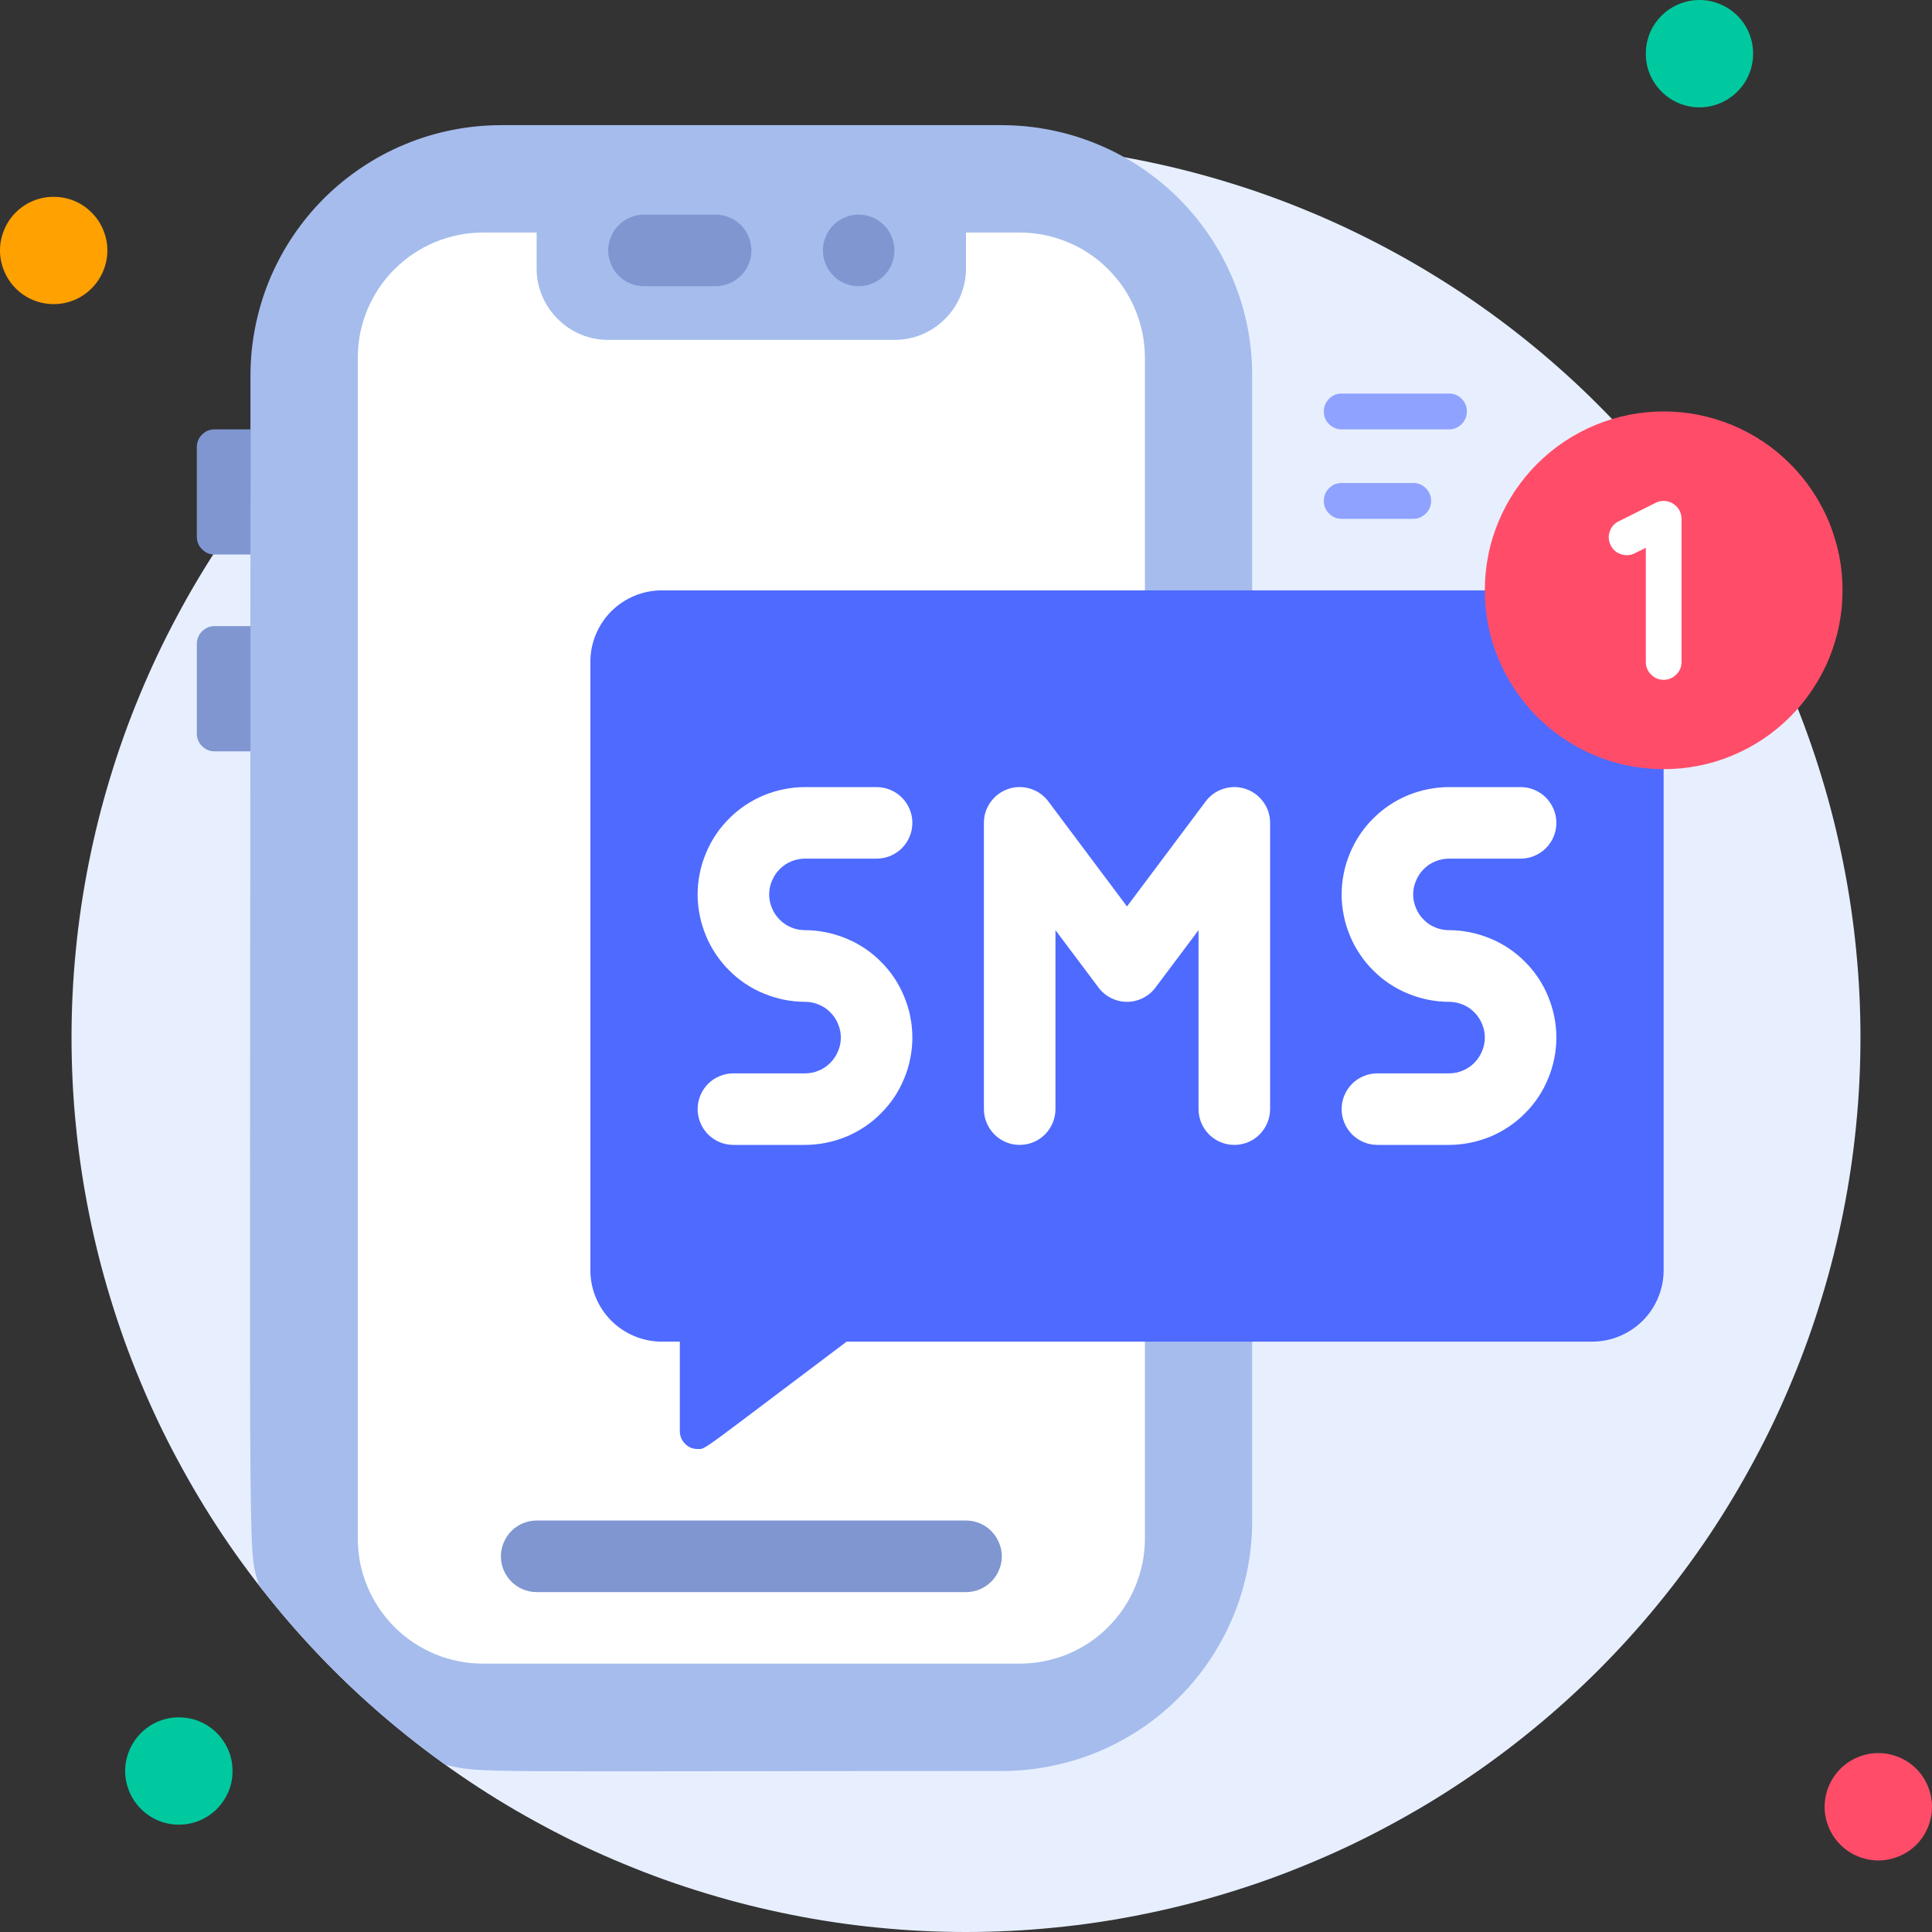
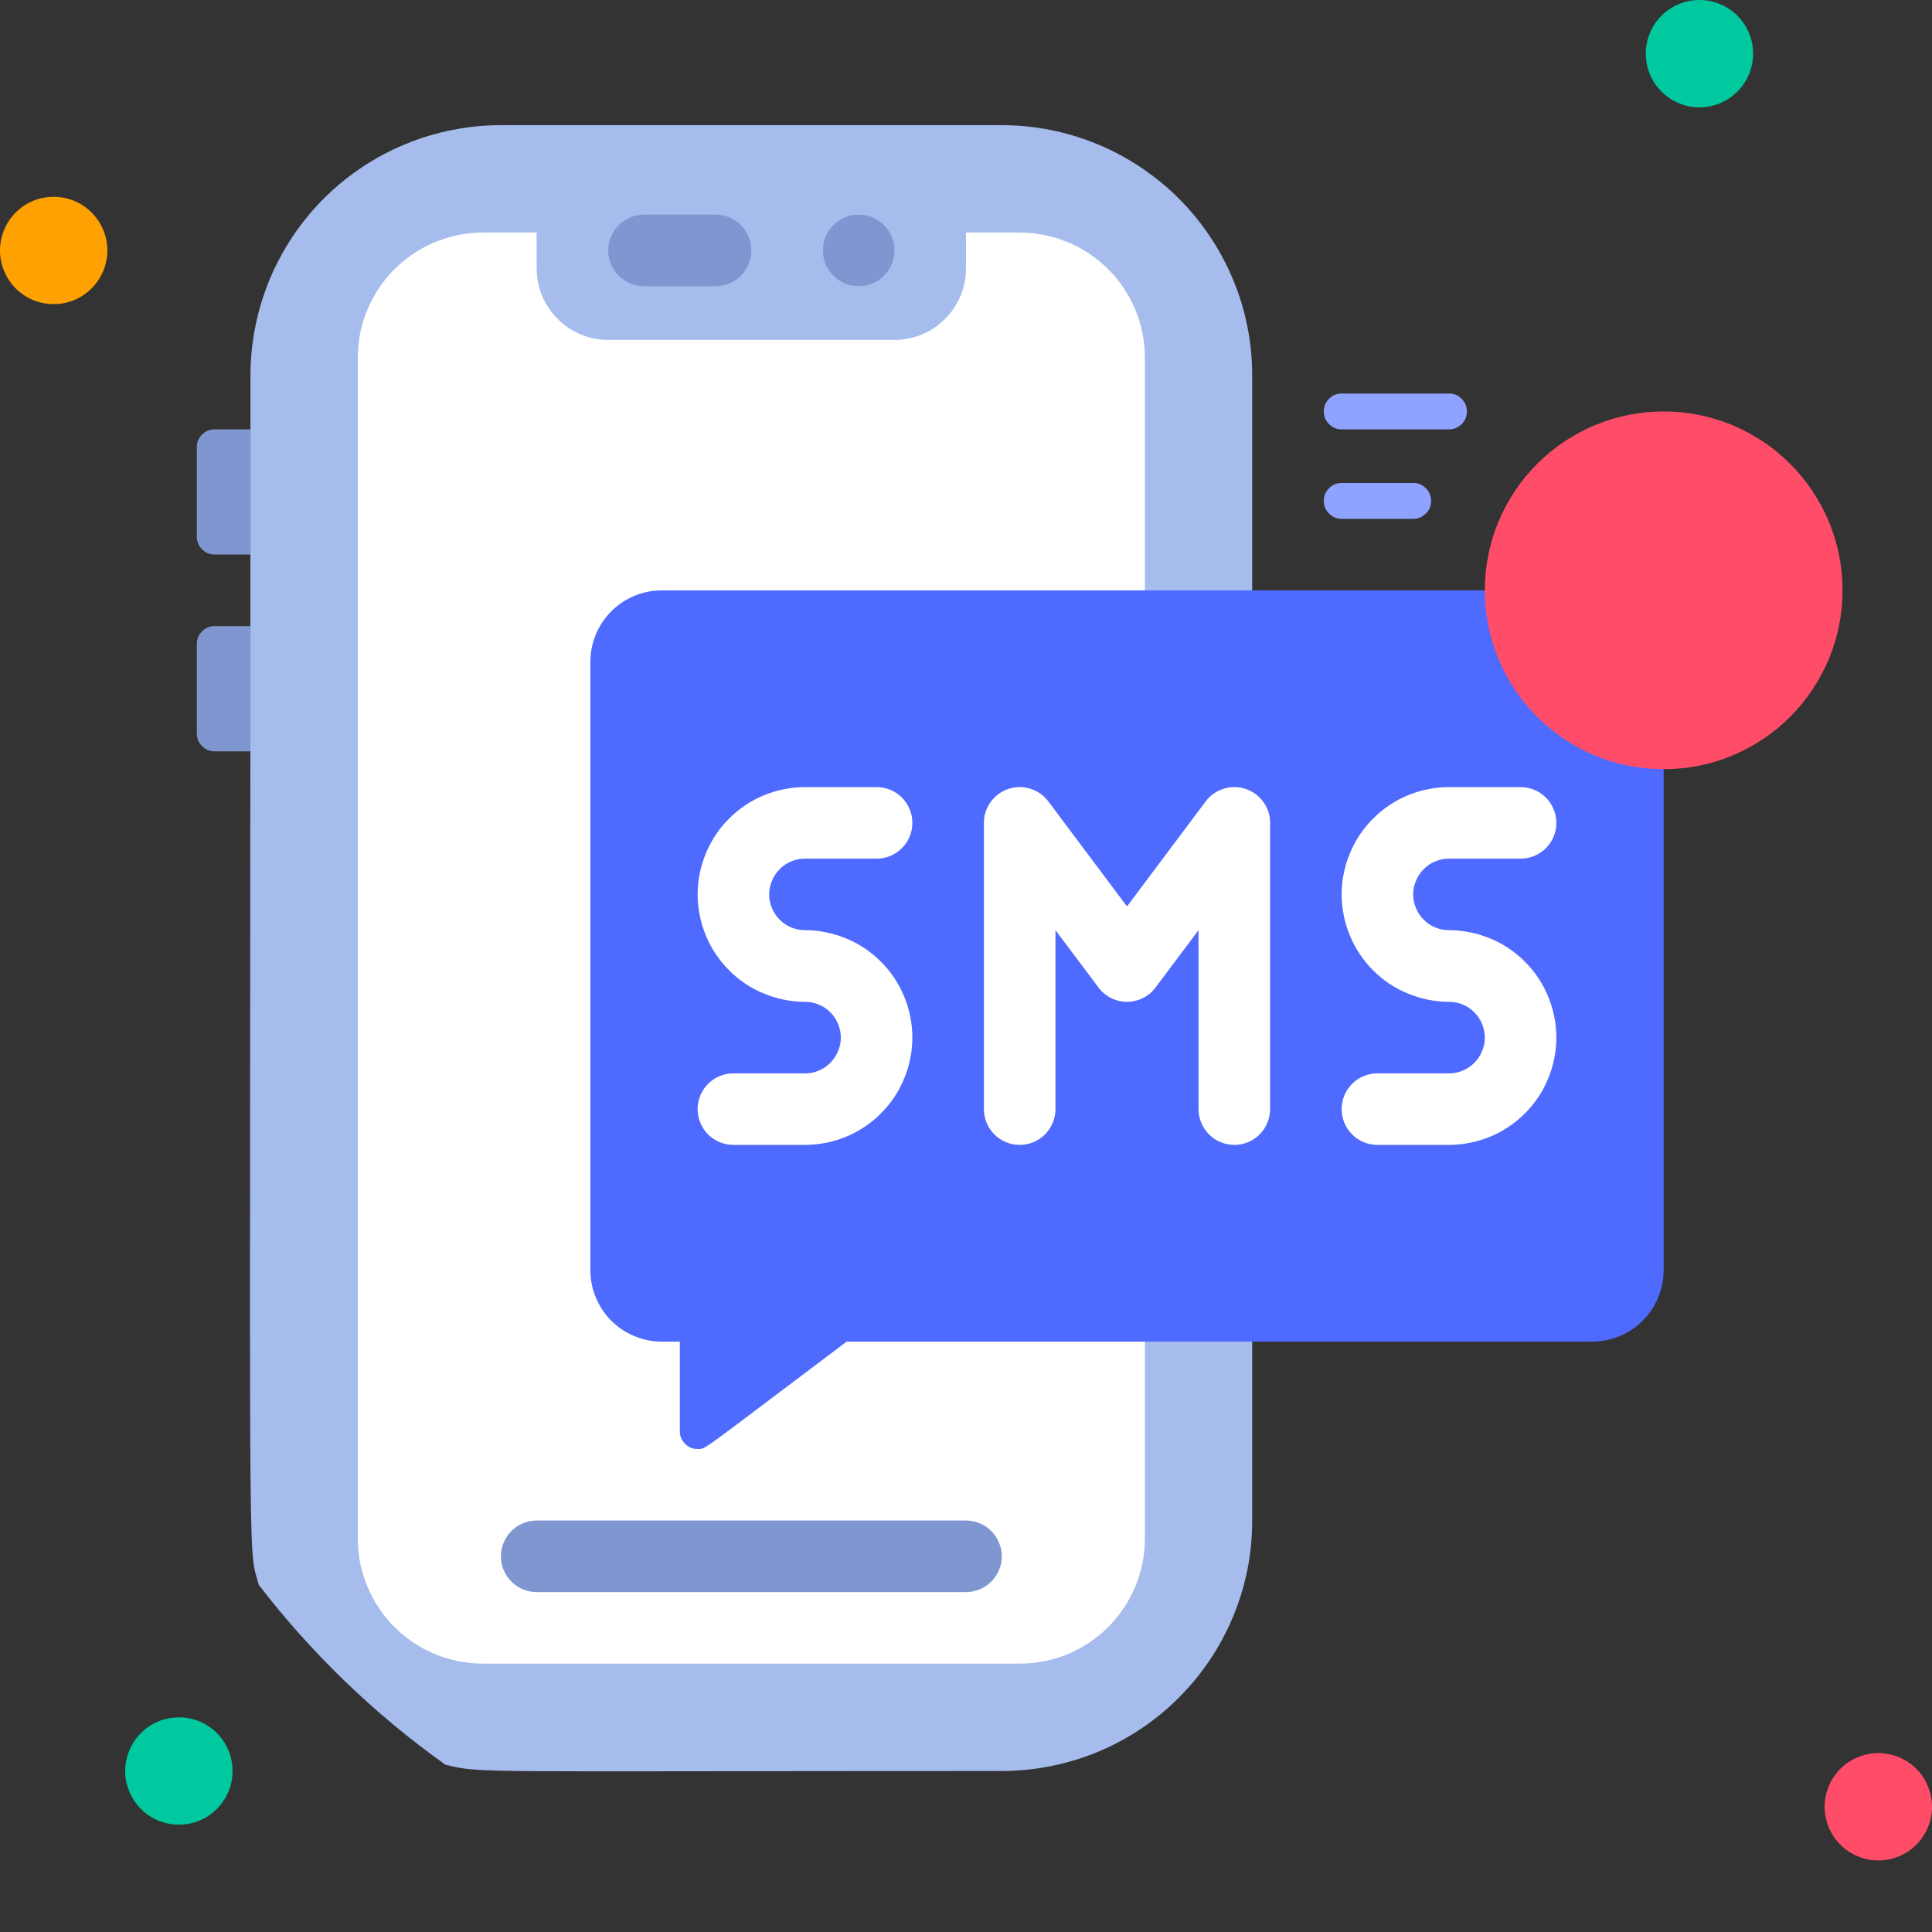
<svg xmlns="http://www.w3.org/2000/svg" width="100" zoomAndPan="magnify" viewBox="0 0 75 75" height="100" preserveAspectRatio="xMidYMid meet" version="1.0">
  <rect x="0" y="0" width="75" height="75" fill="#333333" stroke="none" />
-   <path fill="#e7efff" d="M 72.223 40.277 C 72.223 41.414 72.168 42.551 72.055 43.68 C 71.945 44.812 71.777 45.938 71.555 47.051 C 71.332 48.168 71.059 49.27 70.727 50.355 C 70.398 51.445 70.016 52.516 69.578 53.566 C 69.145 54.617 68.66 55.645 68.121 56.645 C 67.586 57.648 67.004 58.621 66.371 59.57 C 65.738 60.516 65.062 61.426 64.34 62.305 C 63.621 63.184 62.855 64.027 62.051 64.832 C 61.25 65.633 60.406 66.398 59.527 67.117 C 58.648 67.84 57.734 68.516 56.789 69.148 C 55.844 69.781 54.871 70.363 53.867 70.898 C 52.863 71.438 51.84 71.922 50.789 72.355 C 49.738 72.793 48.668 73.176 47.578 73.504 C 46.492 73.836 45.391 74.109 44.273 74.332 C 43.16 74.555 42.035 74.723 40.902 74.832 C 39.773 74.945 38.637 75 37.5 75 C 36.363 75 35.227 74.945 34.098 74.832 C 32.965 74.723 31.84 74.555 30.727 74.332 C 29.609 74.109 28.508 73.836 27.422 73.504 C 26.332 73.176 25.262 72.793 24.211 72.355 C 23.16 71.922 22.137 71.438 21.133 70.898 C 20.129 70.363 19.156 69.781 18.211 69.148 C 17.266 68.516 16.352 67.84 15.473 67.117 C 14.594 66.398 13.75 65.633 12.949 64.832 C 12.145 64.027 11.379 63.184 10.66 62.305 C 9.938 61.426 9.262 60.516 8.629 59.57 C 7.996 58.621 7.414 57.648 6.879 56.645 C 6.34 55.645 5.855 54.617 5.422 53.566 C 4.984 52.516 4.602 51.445 4.273 50.355 C 3.941 49.27 3.668 48.168 3.445 47.051 C 3.223 45.938 3.055 44.812 2.945 43.68 C 2.832 42.551 2.777 41.414 2.777 40.277 C 2.777 39.141 2.832 38.008 2.945 36.875 C 3.055 35.742 3.223 34.621 3.445 33.504 C 3.668 32.387 3.941 31.285 4.273 30.199 C 4.602 29.109 4.984 28.039 5.422 26.988 C 5.855 25.941 6.34 24.914 6.879 23.91 C 7.414 22.906 7.996 21.934 8.629 20.988 C 9.262 20.043 9.938 19.129 10.66 18.25 C 11.379 17.371 12.145 16.531 12.949 15.727 C 13.75 14.922 14.594 14.16 15.473 13.438 C 16.352 12.715 17.266 12.039 18.211 11.406 C 19.156 10.777 20.129 10.191 21.133 9.656 C 22.137 9.121 23.16 8.633 24.211 8.199 C 25.262 7.762 26.332 7.379 27.422 7.051 C 28.508 6.719 29.609 6.445 30.727 6.223 C 31.84 6 32.965 5.836 34.098 5.723 C 35.227 5.609 36.363 5.555 37.5 5.555 C 38.637 5.555 39.773 5.609 40.902 5.723 C 42.035 5.836 43.16 6 44.273 6.223 C 45.391 6.445 46.492 6.719 47.578 7.051 C 48.668 7.379 49.738 7.762 50.789 8.199 C 51.84 8.633 52.863 9.121 53.867 9.656 C 54.871 10.191 55.844 10.777 56.789 11.406 C 57.734 12.039 58.648 12.715 59.527 13.438 C 60.406 14.16 61.25 14.922 62.051 15.727 C 62.855 16.531 63.621 17.371 64.34 18.25 C 65.062 19.129 65.738 20.043 66.371 20.988 C 67.004 21.934 67.586 22.906 68.121 23.91 C 68.66 24.914 69.145 25.941 69.578 26.988 C 70.016 28.039 70.398 29.109 70.727 30.199 C 71.059 31.285 71.332 32.387 71.555 33.504 C 71.777 34.621 71.945 35.742 72.055 36.875 C 72.168 38.008 72.223 39.141 72.223 40.277 Z M 72.223 40.277 " fill-opacity="1" fill-rule="nonzero" />
  <path fill="#ffa100" d="M 4.168 9.723 C 4.168 10 4.113 10.266 4.008 10.52 C 3.902 10.773 3.75 11 3.555 11.195 C 3.359 11.391 3.137 11.543 2.879 11.648 C 2.625 11.754 2.359 11.805 2.082 11.805 C 1.809 11.805 1.543 11.754 1.285 11.648 C 1.031 11.543 0.805 11.391 0.609 11.195 C 0.414 11 0.266 10.773 0.16 10.52 C 0.055 10.266 0 10 0 9.723 C 0 9.445 0.055 9.18 0.16 8.926 C 0.266 8.668 0.414 8.445 0.609 8.25 C 0.805 8.055 1.031 7.902 1.285 7.797 C 1.543 7.691 1.809 7.641 2.082 7.641 C 2.359 7.641 2.625 7.691 2.879 7.797 C 3.137 7.902 3.359 8.055 3.555 8.25 C 3.75 8.445 3.902 8.668 4.008 8.926 C 4.113 9.18 4.168 9.445 4.168 9.723 Z M 4.168 9.723 " fill-opacity="1" fill-rule="nonzero" />
  <path fill="#00c99f" d="M 68.055 2.082 C 68.055 2.359 68.004 2.625 67.898 2.879 C 67.793 3.137 67.641 3.359 67.445 3.555 C 67.25 3.75 67.023 3.902 66.77 4.008 C 66.516 4.113 66.25 4.168 65.973 4.168 C 65.695 4.168 65.43 4.113 65.176 4.008 C 64.918 3.902 64.695 3.75 64.5 3.555 C 64.305 3.359 64.152 3.137 64.047 2.879 C 63.941 2.625 63.891 2.359 63.891 2.082 C 63.891 1.809 63.941 1.543 64.047 1.285 C 64.152 1.031 64.305 0.805 64.5 0.609 C 64.695 0.414 64.918 0.266 65.176 0.16 C 65.43 0.055 65.695 0 65.973 0 C 66.25 0 66.516 0.055 66.77 0.16 C 67.023 0.266 67.25 0.414 67.445 0.609 C 67.641 0.805 67.793 1.031 67.898 1.285 C 68.004 1.543 68.055 1.809 68.055 2.082 Z M 68.055 2.082 " fill-opacity="1" fill-rule="nonzero" />
  <path fill="#ff4d69" d="M 75 70.141 C 75 70.414 74.945 70.68 74.84 70.938 C 74.734 71.191 74.586 71.418 74.391 71.613 C 74.195 71.809 73.969 71.957 73.715 72.062 C 73.457 72.168 73.191 72.223 72.918 72.223 C 72.641 72.223 72.375 72.168 72.121 72.062 C 71.863 71.957 71.641 71.809 71.445 71.613 C 71.25 71.418 71.098 71.191 70.992 70.938 C 70.887 70.68 70.832 70.414 70.832 70.141 C 70.832 69.863 70.887 69.598 70.992 69.34 C 71.098 69.086 71.25 68.859 71.445 68.664 C 71.641 68.469 71.863 68.32 72.121 68.215 C 72.375 68.109 72.641 68.055 72.918 68.055 C 73.191 68.055 73.457 68.109 73.715 68.215 C 73.969 68.32 74.195 68.469 74.391 68.664 C 74.586 68.859 74.734 69.086 74.84 69.34 C 74.945 69.598 75 69.863 75 70.141 Z M 75 70.141 " fill-opacity="1" fill-rule="nonzero" />
  <path fill="#00c99f" d="M 9.027 68.75 C 9.027 69.027 8.977 69.293 8.871 69.547 C 8.762 69.801 8.613 70.027 8.418 70.223 C 8.223 70.418 7.996 70.57 7.742 70.676 C 7.488 70.781 7.223 70.832 6.945 70.832 C 6.668 70.832 6.402 70.781 6.148 70.676 C 5.891 70.57 5.668 70.418 5.473 70.223 C 5.277 70.027 5.125 69.801 5.02 69.547 C 4.914 69.293 4.859 69.027 4.859 68.75 C 4.859 68.473 4.914 68.207 5.02 67.953 C 5.125 67.699 5.277 67.473 5.473 67.277 C 5.668 67.082 5.891 66.93 6.148 66.824 C 6.402 66.719 6.668 66.668 6.945 66.668 C 7.223 66.668 7.488 66.719 7.742 66.824 C 7.996 66.93 8.223 67.082 8.418 67.277 C 8.613 67.473 8.762 67.699 8.871 67.953 C 8.977 68.207 9.027 68.473 9.027 68.75 Z M 9.027 68.75 " fill-opacity="1" fill-rule="nonzero" />
  <path fill="#a5bced" d="M 48.609 14.582 L 48.609 59.027 C 48.609 59.668 48.551 60.297 48.426 60.926 C 48.301 61.551 48.117 62.16 47.871 62.75 C 47.625 63.34 47.328 63.898 46.973 64.43 C 46.617 64.961 46.215 65.449 45.762 65.902 C 45.312 66.355 44.82 66.758 44.289 67.113 C 43.758 67.465 43.199 67.766 42.609 68.012 C 42.02 68.254 41.41 68.438 40.785 68.562 C 40.16 68.688 39.527 68.75 38.891 68.75 C 17.973 68.75 18.75 68.848 17.293 68.508 C 14.531 66.539 12.117 64.211 10.047 61.527 C 9.59 59.82 9.723 63.078 9.723 14.582 C 9.723 13.945 9.785 13.312 9.91 12.688 C 10.035 12.059 10.219 11.453 10.461 10.863 C 10.707 10.273 11.008 9.711 11.359 9.184 C 11.715 8.652 12.117 8.16 12.57 7.707 C 13.02 7.258 13.512 6.855 14.043 6.5 C 14.574 6.145 15.133 5.844 15.723 5.602 C 16.312 5.355 16.922 5.172 17.547 5.047 C 18.176 4.922 18.805 4.859 19.445 4.859 L 38.891 4.859 C 39.527 4.859 40.16 4.922 40.785 5.047 C 41.41 5.172 42.02 5.355 42.609 5.602 C 43.199 5.844 43.758 6.145 44.289 6.5 C 44.82 6.855 45.312 7.258 45.762 7.707 C 46.215 8.16 46.617 8.652 46.973 9.184 C 47.328 9.711 47.625 10.273 47.871 10.863 C 48.117 11.453 48.301 12.059 48.426 12.688 C 48.551 13.312 48.609 13.945 48.609 14.582 Z M 48.609 14.582 " fill-opacity="1" fill-rule="nonzero" />
  <path fill="#ffffff" d="M 18.75 9.027 L 39.582 9.027 C 39.902 9.027 40.219 9.059 40.531 9.121 C 40.844 9.184 41.148 9.277 41.445 9.398 C 41.738 9.52 42.02 9.668 42.285 9.848 C 42.551 10.023 42.797 10.227 43.02 10.453 C 43.246 10.676 43.449 10.922 43.625 11.188 C 43.801 11.453 43.953 11.734 44.074 12.027 C 44.195 12.324 44.289 12.629 44.352 12.941 C 44.414 13.254 44.445 13.57 44.445 13.891 L 44.445 59.723 C 44.445 60.043 44.414 60.359 44.352 60.672 C 44.289 60.984 44.195 61.289 44.074 61.582 C 43.953 61.879 43.801 62.156 43.625 62.422 C 43.449 62.688 43.246 62.934 43.02 63.16 C 42.797 63.387 42.551 63.586 42.285 63.766 C 42.02 63.941 41.738 64.09 41.445 64.215 C 41.148 64.336 40.844 64.426 40.531 64.488 C 40.219 64.551 39.902 64.582 39.582 64.582 L 18.75 64.582 C 18.43 64.582 18.113 64.551 17.801 64.488 C 17.488 64.426 17.184 64.336 16.891 64.215 C 16.594 64.09 16.316 63.941 16.051 63.766 C 15.785 63.586 15.539 63.387 15.312 63.16 C 15.086 62.934 14.887 62.688 14.707 62.422 C 14.531 62.156 14.383 61.879 14.258 61.582 C 14.137 61.289 14.043 60.984 13.98 60.672 C 13.922 60.359 13.891 60.043 13.891 59.723 L 13.891 13.891 C 13.891 13.57 13.922 13.254 13.98 12.941 C 14.043 12.629 14.137 12.324 14.258 12.027 C 14.383 11.734 14.531 11.453 14.707 11.188 C 14.887 10.922 15.086 10.676 15.312 10.453 C 15.539 10.227 15.785 10.023 16.051 9.848 C 16.316 9.668 16.594 9.52 16.891 9.398 C 17.184 9.277 17.488 9.184 17.801 9.121 C 18.113 9.059 18.43 9.027 18.75 9.027 Z M 18.75 9.027 " fill-opacity="1" fill-rule="nonzero" />
  <path fill="#a5bced" d="M 20.832 8.332 L 37.5 8.332 L 37.5 10.418 C 37.5 10.785 37.43 11.141 37.289 11.48 C 37.148 11.82 36.945 12.121 36.688 12.379 C 36.426 12.641 36.125 12.844 35.785 12.984 C 35.445 13.125 35.09 13.195 34.723 13.195 L 23.609 13.195 C 23.242 13.195 22.887 13.125 22.547 12.984 C 22.207 12.844 21.906 12.641 21.648 12.379 C 21.387 12.121 21.188 11.82 21.043 11.48 C 20.902 11.141 20.832 10.785 20.832 10.418 Z M 20.832 8.332 " fill-opacity="1" fill-rule="nonzero" />
  <path fill="#7f96d1" d="M 27.777 11.109 L 25 11.109 C 24.816 11.109 24.637 11.074 24.469 11.004 C 24.297 10.934 24.148 10.836 24.02 10.703 C 23.887 10.574 23.789 10.426 23.719 10.254 C 23.645 10.082 23.609 9.906 23.609 9.723 C 23.609 9.539 23.645 9.359 23.719 9.191 C 23.789 9.02 23.887 8.871 24.02 8.738 C 24.148 8.609 24.297 8.508 24.469 8.438 C 24.637 8.367 24.816 8.332 25 8.332 L 27.777 8.332 C 27.961 8.332 28.141 8.367 28.309 8.438 C 28.48 8.508 28.629 8.609 28.762 8.738 C 28.891 8.871 28.992 9.02 29.062 9.191 C 29.133 9.359 29.168 9.539 29.168 9.723 C 29.168 9.906 29.133 10.082 29.062 10.254 C 28.992 10.426 28.891 10.574 28.762 10.703 C 28.629 10.836 28.48 10.934 28.309 11.004 C 28.141 11.074 27.961 11.109 27.777 11.109 Z M 27.777 11.109 " fill-opacity="1" fill-rule="nonzero" />
  <path fill="#7f96d1" d="M 34.723 9.723 C 34.723 9.906 34.688 10.082 34.617 10.254 C 34.547 10.426 34.445 10.574 34.316 10.703 C 34.184 10.836 34.035 10.934 33.863 11.004 C 33.695 11.074 33.516 11.109 33.332 11.109 C 33.148 11.109 32.973 11.074 32.801 11.004 C 32.633 10.934 32.48 10.836 32.352 10.703 C 32.223 10.574 32.121 10.426 32.051 10.254 C 31.98 10.082 31.945 9.906 31.945 9.723 C 31.945 9.539 31.98 9.359 32.051 9.191 C 32.121 9.02 32.223 8.871 32.352 8.738 C 32.48 8.609 32.633 8.508 32.801 8.438 C 32.973 8.367 33.148 8.332 33.332 8.332 C 33.516 8.332 33.695 8.367 33.863 8.438 C 34.035 8.508 34.184 8.609 34.316 8.738 C 34.445 8.871 34.547 9.02 34.617 9.191 C 34.688 9.359 34.723 9.539 34.723 9.723 Z M 34.723 9.723 " fill-opacity="1" fill-rule="nonzero" />
  <path fill="#4e6aff" d="M 61.805 22.918 L 25.695 22.918 C 25.324 22.918 24.973 22.988 24.633 23.129 C 24.293 23.27 23.992 23.469 23.73 23.73 C 23.469 23.992 23.27 24.293 23.129 24.633 C 22.988 24.973 22.918 25.324 22.918 25.695 L 22.918 49.305 C 22.918 49.676 22.988 50.027 23.129 50.367 C 23.27 50.707 23.469 51.008 23.73 51.27 C 23.992 51.531 24.293 51.73 24.633 51.871 C 24.973 52.012 25.324 52.082 25.695 52.082 L 26.391 52.082 L 26.391 55.555 C 26.391 55.746 26.457 55.91 26.594 56.047 C 26.727 56.184 26.891 56.25 27.082 56.25 C 27.418 56.25 27.082 56.43 32.867 52.082 L 61.805 52.082 C 62.176 52.082 62.527 52.012 62.867 51.871 C 63.207 51.73 63.508 51.531 63.77 51.27 C 64.031 51.008 64.23 50.707 64.371 50.367 C 64.512 50.027 64.582 49.676 64.582 49.305 L 64.582 25.695 C 64.582 25.324 64.512 24.973 64.371 24.633 C 64.23 24.293 64.031 23.992 63.77 23.73 C 63.508 23.469 63.207 23.27 62.867 23.129 C 62.527 22.988 62.176 22.918 61.805 22.918 Z M 61.805 22.918 " fill-opacity="1" fill-rule="nonzero" />
  <path fill="#ffffff" d="M 31.25 33.332 L 34.027 33.332 C 34.211 33.332 34.391 33.297 34.559 33.227 C 34.73 33.156 34.879 33.059 35.012 32.926 C 35.141 32.797 35.242 32.645 35.312 32.477 C 35.383 32.305 35.418 32.129 35.418 31.945 C 35.418 31.762 35.383 31.582 35.312 31.414 C 35.242 31.242 35.141 31.094 35.012 30.961 C 34.879 30.832 34.73 30.73 34.559 30.66 C 34.391 30.59 34.211 30.555 34.027 30.555 L 31.25 30.555 C 30.977 30.555 30.707 30.582 30.438 30.637 C 30.168 30.688 29.91 30.77 29.656 30.871 C 29.402 30.977 29.164 31.105 28.934 31.258 C 28.707 31.41 28.496 31.582 28.305 31.777 C 28.109 31.969 27.938 32.18 27.785 32.406 C 27.633 32.637 27.504 32.875 27.402 33.129 C 27.297 33.379 27.215 33.641 27.164 33.91 C 27.109 34.176 27.082 34.449 27.082 34.723 C 27.082 34.996 27.109 35.266 27.164 35.535 C 27.215 35.805 27.297 36.062 27.402 36.316 C 27.504 36.57 27.633 36.809 27.785 37.035 C 27.938 37.266 28.109 37.477 28.305 37.668 C 28.496 37.863 28.707 38.035 28.934 38.188 C 29.164 38.34 29.402 38.469 29.656 38.57 C 29.91 38.676 30.168 38.754 30.438 38.809 C 30.707 38.863 30.977 38.891 31.25 38.891 C 31.434 38.891 31.613 38.926 31.781 38.996 C 31.953 39.066 32.102 39.164 32.23 39.297 C 32.363 39.426 32.461 39.574 32.531 39.746 C 32.605 39.918 32.641 40.094 32.641 40.277 C 32.641 40.461 32.605 40.641 32.531 40.809 C 32.461 40.98 32.363 41.129 32.23 41.262 C 32.102 41.391 31.953 41.492 31.781 41.562 C 31.613 41.633 31.434 41.668 31.25 41.668 L 28.473 41.668 C 28.289 41.668 28.109 41.703 27.941 41.773 C 27.77 41.844 27.621 41.941 27.488 42.074 C 27.359 42.203 27.258 42.355 27.188 42.523 C 27.117 42.695 27.082 42.871 27.082 43.055 C 27.082 43.238 27.117 43.418 27.188 43.586 C 27.258 43.758 27.359 43.906 27.488 44.039 C 27.621 44.168 27.77 44.27 27.941 44.34 C 28.109 44.41 28.289 44.445 28.473 44.445 L 31.25 44.445 C 31.523 44.445 31.793 44.418 32.062 44.363 C 32.332 44.312 32.59 44.23 32.844 44.129 C 33.098 44.023 33.336 43.895 33.566 43.742 C 33.793 43.59 34.004 43.418 34.195 43.223 C 34.391 43.031 34.562 42.82 34.715 42.594 C 34.867 42.363 34.996 42.125 35.098 41.871 C 35.203 41.621 35.285 41.359 35.336 41.09 C 35.391 40.824 35.418 40.551 35.418 40.277 C 35.418 40.004 35.391 39.734 35.336 39.465 C 35.285 39.195 35.203 38.938 35.098 38.684 C 34.996 38.43 34.867 38.191 34.715 37.961 C 34.562 37.734 34.391 37.523 34.195 37.332 C 34.004 37.137 33.793 36.965 33.566 36.812 C 33.336 36.66 33.098 36.531 32.844 36.43 C 32.59 36.324 32.332 36.246 32.062 36.191 C 31.793 36.137 31.523 36.109 31.25 36.109 C 31.066 36.109 30.887 36.074 30.719 36.004 C 30.547 35.934 30.398 35.836 30.27 35.703 C 30.137 35.574 30.039 35.426 29.969 35.254 C 29.895 35.082 29.859 34.906 29.859 34.723 C 29.859 34.539 29.895 34.359 29.969 34.191 C 30.039 34.02 30.137 33.871 30.27 33.738 C 30.398 33.609 30.547 33.508 30.719 33.438 C 30.887 33.367 31.066 33.332 31.25 33.332 Z M 31.25 33.332 " fill-opacity="1" fill-rule="nonzero" />
  <path fill="#ffffff" d="M 56.25 36.109 C 56.066 36.109 55.887 36.074 55.719 36.004 C 55.547 35.934 55.398 35.836 55.27 35.703 C 55.137 35.574 55.039 35.426 54.969 35.254 C 54.895 35.082 54.859 34.906 54.859 34.723 C 54.859 34.539 54.895 34.359 54.969 34.191 C 55.039 34.02 55.137 33.871 55.27 33.738 C 55.398 33.609 55.547 33.508 55.719 33.438 C 55.887 33.367 56.066 33.332 56.25 33.332 L 59.027 33.332 C 59.211 33.332 59.391 33.297 59.559 33.227 C 59.73 33.156 59.879 33.059 60.012 32.926 C 60.141 32.797 60.242 32.645 60.312 32.477 C 60.383 32.305 60.418 32.129 60.418 31.945 C 60.418 31.762 60.383 31.582 60.312 31.414 C 60.242 31.242 60.141 31.094 60.012 30.961 C 59.879 30.832 59.73 30.73 59.559 30.66 C 59.391 30.59 59.211 30.555 59.027 30.555 L 56.25 30.555 C 55.977 30.555 55.707 30.582 55.438 30.637 C 55.168 30.688 54.91 30.77 54.656 30.871 C 54.402 30.977 54.164 31.105 53.934 31.258 C 53.707 31.41 53.496 31.582 53.305 31.777 C 53.109 31.969 52.938 32.18 52.785 32.406 C 52.633 32.637 52.504 32.875 52.402 33.129 C 52.297 33.379 52.215 33.641 52.164 33.91 C 52.109 34.176 52.082 34.449 52.082 34.723 C 52.082 34.996 52.109 35.266 52.164 35.535 C 52.215 35.805 52.297 36.062 52.402 36.316 C 52.504 36.57 52.633 36.809 52.785 37.035 C 52.938 37.266 53.109 37.477 53.305 37.668 C 53.496 37.863 53.707 38.035 53.934 38.188 C 54.164 38.34 54.402 38.469 54.656 38.57 C 54.91 38.676 55.168 38.754 55.438 38.809 C 55.707 38.863 55.977 38.891 56.25 38.891 C 56.434 38.891 56.613 38.926 56.781 38.996 C 56.953 39.066 57.102 39.164 57.23 39.297 C 57.363 39.426 57.461 39.574 57.531 39.746 C 57.605 39.918 57.641 40.094 57.641 40.277 C 57.641 40.461 57.605 40.641 57.531 40.809 C 57.461 40.98 57.363 41.129 57.23 41.262 C 57.102 41.391 56.953 41.492 56.781 41.562 C 56.613 41.633 56.434 41.668 56.25 41.668 L 53.473 41.668 C 53.289 41.668 53.109 41.703 52.941 41.773 C 52.77 41.844 52.621 41.941 52.488 42.074 C 52.359 42.203 52.258 42.355 52.188 42.523 C 52.117 42.695 52.082 42.871 52.082 43.055 C 52.082 43.238 52.117 43.418 52.188 43.586 C 52.258 43.758 52.359 43.906 52.488 44.039 C 52.621 44.168 52.77 44.27 52.941 44.34 C 53.109 44.41 53.289 44.445 53.473 44.445 L 56.25 44.445 C 56.523 44.445 56.793 44.418 57.062 44.363 C 57.332 44.312 57.59 44.23 57.844 44.129 C 58.098 44.023 58.336 43.895 58.566 43.742 C 58.793 43.59 59.004 43.418 59.195 43.223 C 59.391 43.031 59.562 42.82 59.715 42.594 C 59.867 42.363 59.996 42.125 60.098 41.871 C 60.203 41.621 60.285 41.359 60.336 41.09 C 60.391 40.824 60.418 40.551 60.418 40.277 C 60.418 40.004 60.391 39.734 60.336 39.465 C 60.285 39.195 60.203 38.938 60.098 38.684 C 59.996 38.43 59.867 38.191 59.715 37.961 C 59.562 37.734 59.391 37.523 59.195 37.332 C 59.004 37.137 58.793 36.965 58.566 36.812 C 58.336 36.66 58.098 36.531 57.844 36.43 C 57.59 36.324 57.332 36.246 57.062 36.191 C 56.793 36.137 56.523 36.109 56.25 36.109 Z M 56.25 36.109 " fill-opacity="1" fill-rule="nonzero" />
  <path fill="#ffffff" d="M 46.805 31.109 L 43.75 35.188 L 40.695 31.109 C 40.516 30.871 40.281 30.707 39.996 30.617 C 39.711 30.531 39.426 30.531 39.145 30.625 C 38.859 30.723 38.633 30.891 38.457 31.133 C 38.281 31.375 38.195 31.645 38.195 31.945 L 38.195 43.055 C 38.195 43.238 38.23 43.418 38.301 43.586 C 38.371 43.758 38.473 43.906 38.602 44.039 C 38.73 44.168 38.883 44.27 39.051 44.34 C 39.223 44.41 39.398 44.445 39.582 44.445 C 39.766 44.445 39.945 44.41 40.113 44.34 C 40.285 44.27 40.434 44.168 40.566 44.039 C 40.695 43.906 40.797 43.758 40.867 43.586 C 40.938 43.418 40.973 43.238 40.973 43.055 L 40.973 36.109 L 42.641 38.332 C 42.77 38.508 42.934 38.645 43.129 38.742 C 43.324 38.84 43.531 38.891 43.75 38.891 C 43.969 38.891 44.176 38.84 44.371 38.742 C 44.566 38.645 44.73 38.508 44.859 38.332 L 46.527 36.109 L 46.527 43.055 C 46.527 43.238 46.562 43.418 46.633 43.586 C 46.703 43.758 46.805 43.906 46.934 44.039 C 47.066 44.168 47.215 44.27 47.387 44.34 C 47.555 44.41 47.734 44.445 47.918 44.445 C 48.102 44.445 48.277 44.41 48.449 44.34 C 48.617 44.27 48.77 44.168 48.898 44.039 C 49.027 43.906 49.129 43.758 49.199 43.586 C 49.27 43.418 49.305 43.238 49.305 43.055 L 49.305 31.945 C 49.305 31.645 49.219 31.375 49.043 31.133 C 48.867 30.891 48.641 30.723 48.355 30.625 C 48.074 30.531 47.789 30.531 47.504 30.617 C 47.219 30.707 46.984 30.871 46.805 31.109 Z M 46.805 31.109 " fill-opacity="1" fill-rule="nonzero" />
  <path fill="#ff4d69" d="M 71.527 22.918 C 71.527 23.371 71.484 23.824 71.395 24.27 C 71.305 24.719 71.172 25.152 71 25.574 C 70.824 25.996 70.609 26.395 70.355 26.773 C 70.105 27.152 69.816 27.504 69.492 27.828 C 69.172 28.148 68.82 28.438 68.441 28.691 C 68.062 28.945 67.664 29.156 67.242 29.332 C 66.82 29.508 66.387 29.641 65.938 29.727 C 65.492 29.816 65.039 29.859 64.582 29.859 C 64.129 29.859 63.676 29.816 63.23 29.727 C 62.781 29.641 62.348 29.508 61.926 29.332 C 61.504 29.156 61.105 28.945 60.727 28.691 C 60.348 28.438 59.996 28.148 59.672 27.828 C 59.352 27.504 59.062 27.152 58.809 26.773 C 58.555 26.395 58.344 25.996 58.168 25.574 C 57.992 25.152 57.859 24.719 57.773 24.27 C 57.684 23.824 57.641 23.371 57.641 22.918 C 57.641 22.461 57.684 22.008 57.773 21.562 C 57.859 21.113 57.992 20.68 58.168 20.258 C 58.344 19.836 58.555 19.438 58.809 19.059 C 59.062 18.68 59.352 18.328 59.672 18.008 C 59.996 17.684 60.348 17.395 60.727 17.141 C 61.105 16.891 61.504 16.676 61.926 16.5 C 62.348 16.328 62.781 16.195 63.23 16.105 C 63.676 16.016 64.129 15.973 64.582 15.973 C 65.039 15.973 65.492 16.016 65.938 16.105 C 66.387 16.195 66.82 16.328 67.242 16.5 C 67.664 16.676 68.062 16.891 68.441 17.141 C 68.82 17.395 69.172 17.684 69.492 18.008 C 69.816 18.328 70.105 18.68 70.355 19.059 C 70.609 19.438 70.824 19.836 71 20.258 C 71.172 20.68 71.305 21.113 71.395 21.562 C 71.484 22.008 71.527 22.461 71.527 22.918 Z M 71.527 22.918 " fill-opacity="1" fill-rule="nonzero" />
-   <path fill="#ffffff" d="M 64.582 26.391 C 64.391 26.391 64.227 26.32 64.094 26.184 C 63.957 26.051 63.891 25.887 63.891 25.695 L 63.891 21.266 L 63.508 21.453 C 63.336 21.555 63.152 21.578 62.957 21.523 C 62.762 21.469 62.621 21.352 62.527 21.168 C 62.438 20.988 62.426 20.805 62.496 20.617 C 62.566 20.426 62.695 20.293 62.883 20.215 L 64.27 19.52 C 64.379 19.465 64.492 19.441 64.613 19.445 C 64.734 19.453 64.844 19.484 64.945 19.551 C 65.051 19.613 65.129 19.695 65.188 19.801 C 65.246 19.906 65.277 20.02 65.277 20.141 L 65.277 25.695 C 65.277 25.887 65.211 26.051 65.074 26.184 C 64.938 26.32 64.773 26.391 64.582 26.391 Z M 64.582 26.391 " fill-opacity="1" fill-rule="nonzero" />
  <path fill="#7f96d1" d="M 8.332 16.668 L 9.723 16.668 L 9.723 21.527 L 8.332 21.527 C 8.141 21.527 7.977 21.461 7.844 21.324 C 7.707 21.188 7.641 21.023 7.641 20.832 L 7.641 17.359 C 7.641 17.168 7.707 17.004 7.844 16.871 C 7.977 16.734 8.141 16.668 8.332 16.668 Z M 8.332 16.668 " fill-opacity="1" fill-rule="nonzero" />
  <path fill="#7f96d1" d="M 8.332 24.305 L 9.723 24.305 L 9.723 29.168 L 8.332 29.168 C 8.141 29.168 7.977 29.098 7.844 28.965 C 7.707 28.828 7.641 28.664 7.641 28.473 L 7.641 25 C 7.641 24.809 7.707 24.645 7.844 24.508 C 7.977 24.375 8.141 24.305 8.332 24.305 Z M 8.332 24.305 " fill-opacity="1" fill-rule="nonzero" />
  <path fill="#7f96d1" d="M 37.5 61.805 L 20.832 61.805 C 20.648 61.805 20.473 61.77 20.301 61.699 C 20.133 61.629 19.98 61.527 19.852 61.398 C 19.723 61.27 19.621 61.117 19.551 60.949 C 19.48 60.777 19.445 60.602 19.445 60.418 C 19.445 60.234 19.48 60.055 19.551 59.887 C 19.621 59.715 19.723 59.566 19.852 59.434 C 19.98 59.305 20.133 59.203 20.301 59.133 C 20.473 59.062 20.648 59.027 20.832 59.027 L 37.5 59.027 C 37.684 59.027 37.863 59.062 38.031 59.133 C 38.203 59.203 38.352 59.305 38.48 59.434 C 38.613 59.566 38.711 59.715 38.781 59.887 C 38.855 60.055 38.891 60.234 38.891 60.418 C 38.891 60.602 38.855 60.777 38.781 60.949 C 38.711 61.117 38.613 61.27 38.48 61.398 C 38.352 61.527 38.203 61.629 38.031 61.699 C 37.863 61.77 37.684 61.805 37.5 61.805 Z M 37.5 61.805 " fill-opacity="1" fill-rule="nonzero" />
  <path fill="#8fa2ff" d="M 54.859 20.141 L 52.082 20.141 C 51.891 20.141 51.727 20.07 51.594 19.934 C 51.457 19.801 51.391 19.637 51.391 19.445 C 51.391 19.254 51.457 19.09 51.594 18.953 C 51.727 18.816 51.891 18.75 52.082 18.75 L 54.859 18.75 C 55.055 18.75 55.215 18.816 55.352 18.953 C 55.488 19.09 55.555 19.254 55.555 19.445 C 55.555 19.637 55.488 19.801 55.352 19.934 C 55.215 20.07 55.055 20.141 54.859 20.141 Z M 54.859 20.141 " fill-opacity="1" fill-rule="nonzero" />
  <path fill="#8fa2ff" d="M 56.25 16.668 L 52.082 16.668 C 51.891 16.668 51.727 16.598 51.594 16.465 C 51.457 16.328 51.391 16.164 51.391 15.973 C 51.391 15.781 51.457 15.617 51.594 15.48 C 51.727 15.344 51.891 15.277 52.082 15.277 L 56.25 15.277 C 56.441 15.277 56.605 15.344 56.742 15.48 C 56.875 15.617 56.945 15.781 56.945 15.973 C 56.945 16.164 56.875 16.328 56.742 16.465 C 56.605 16.598 56.441 16.668 56.25 16.668 Z M 56.25 16.668 " fill-opacity="1" fill-rule="nonzero" />
</svg>